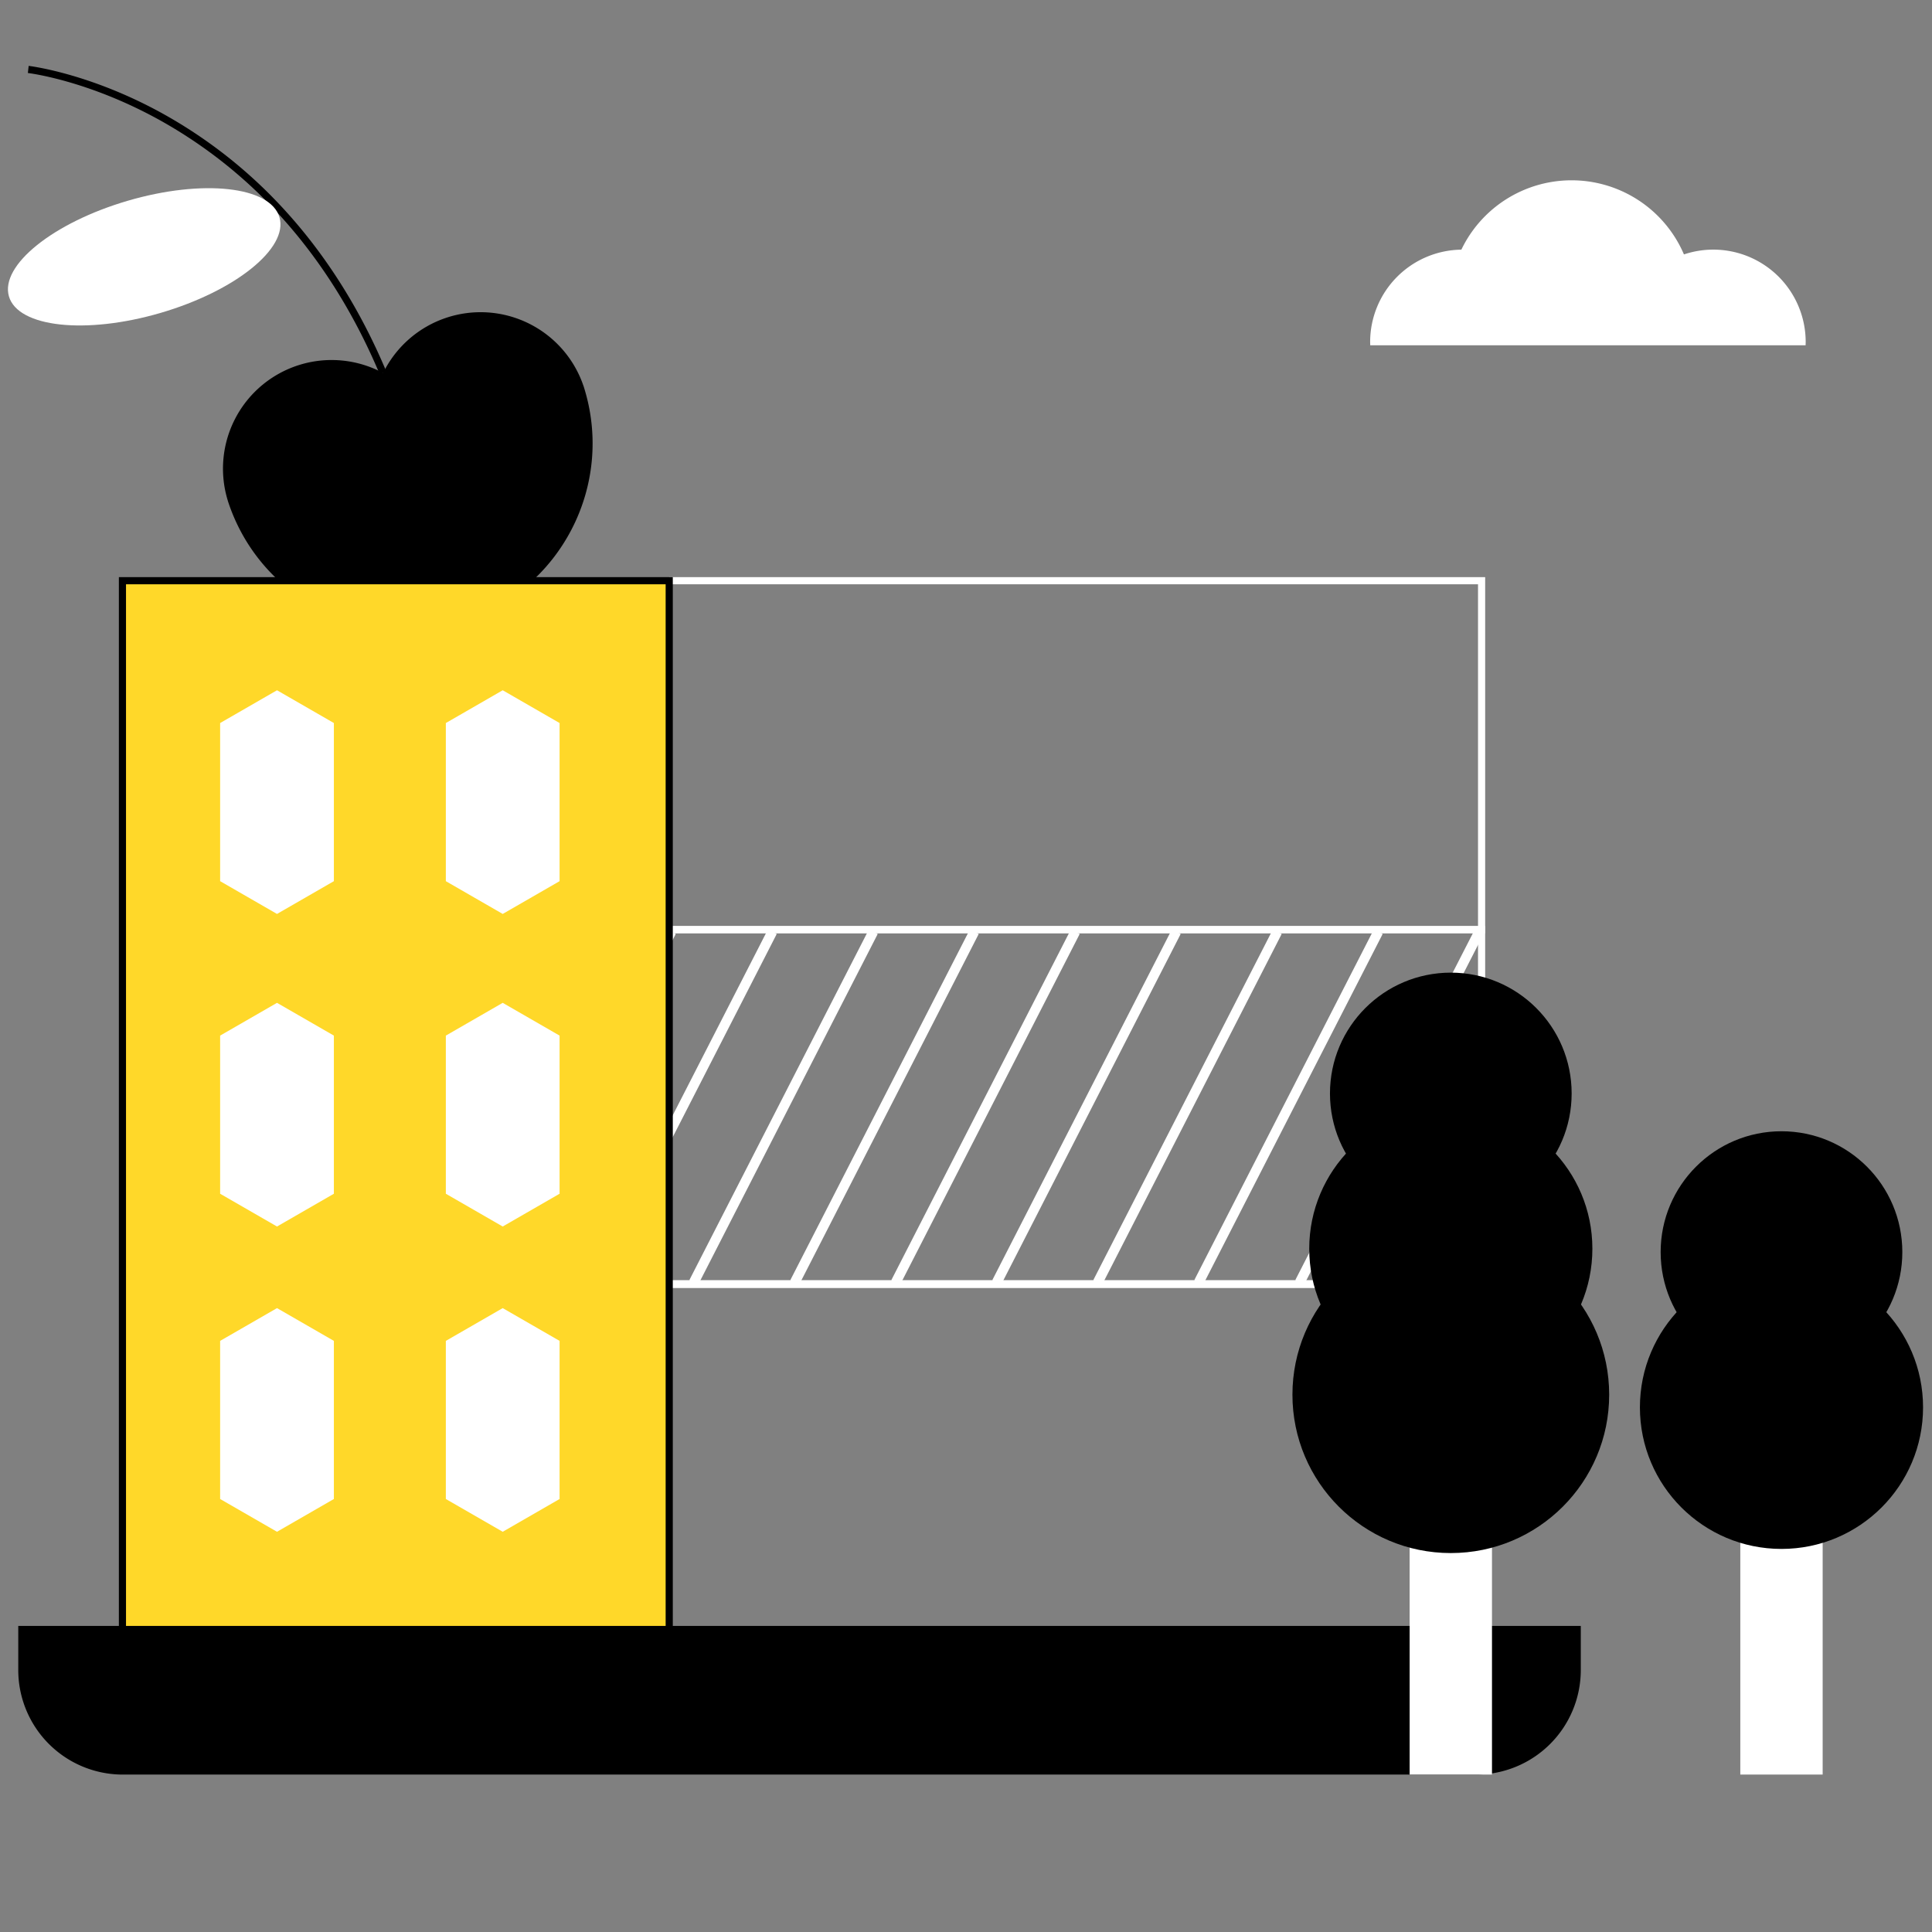
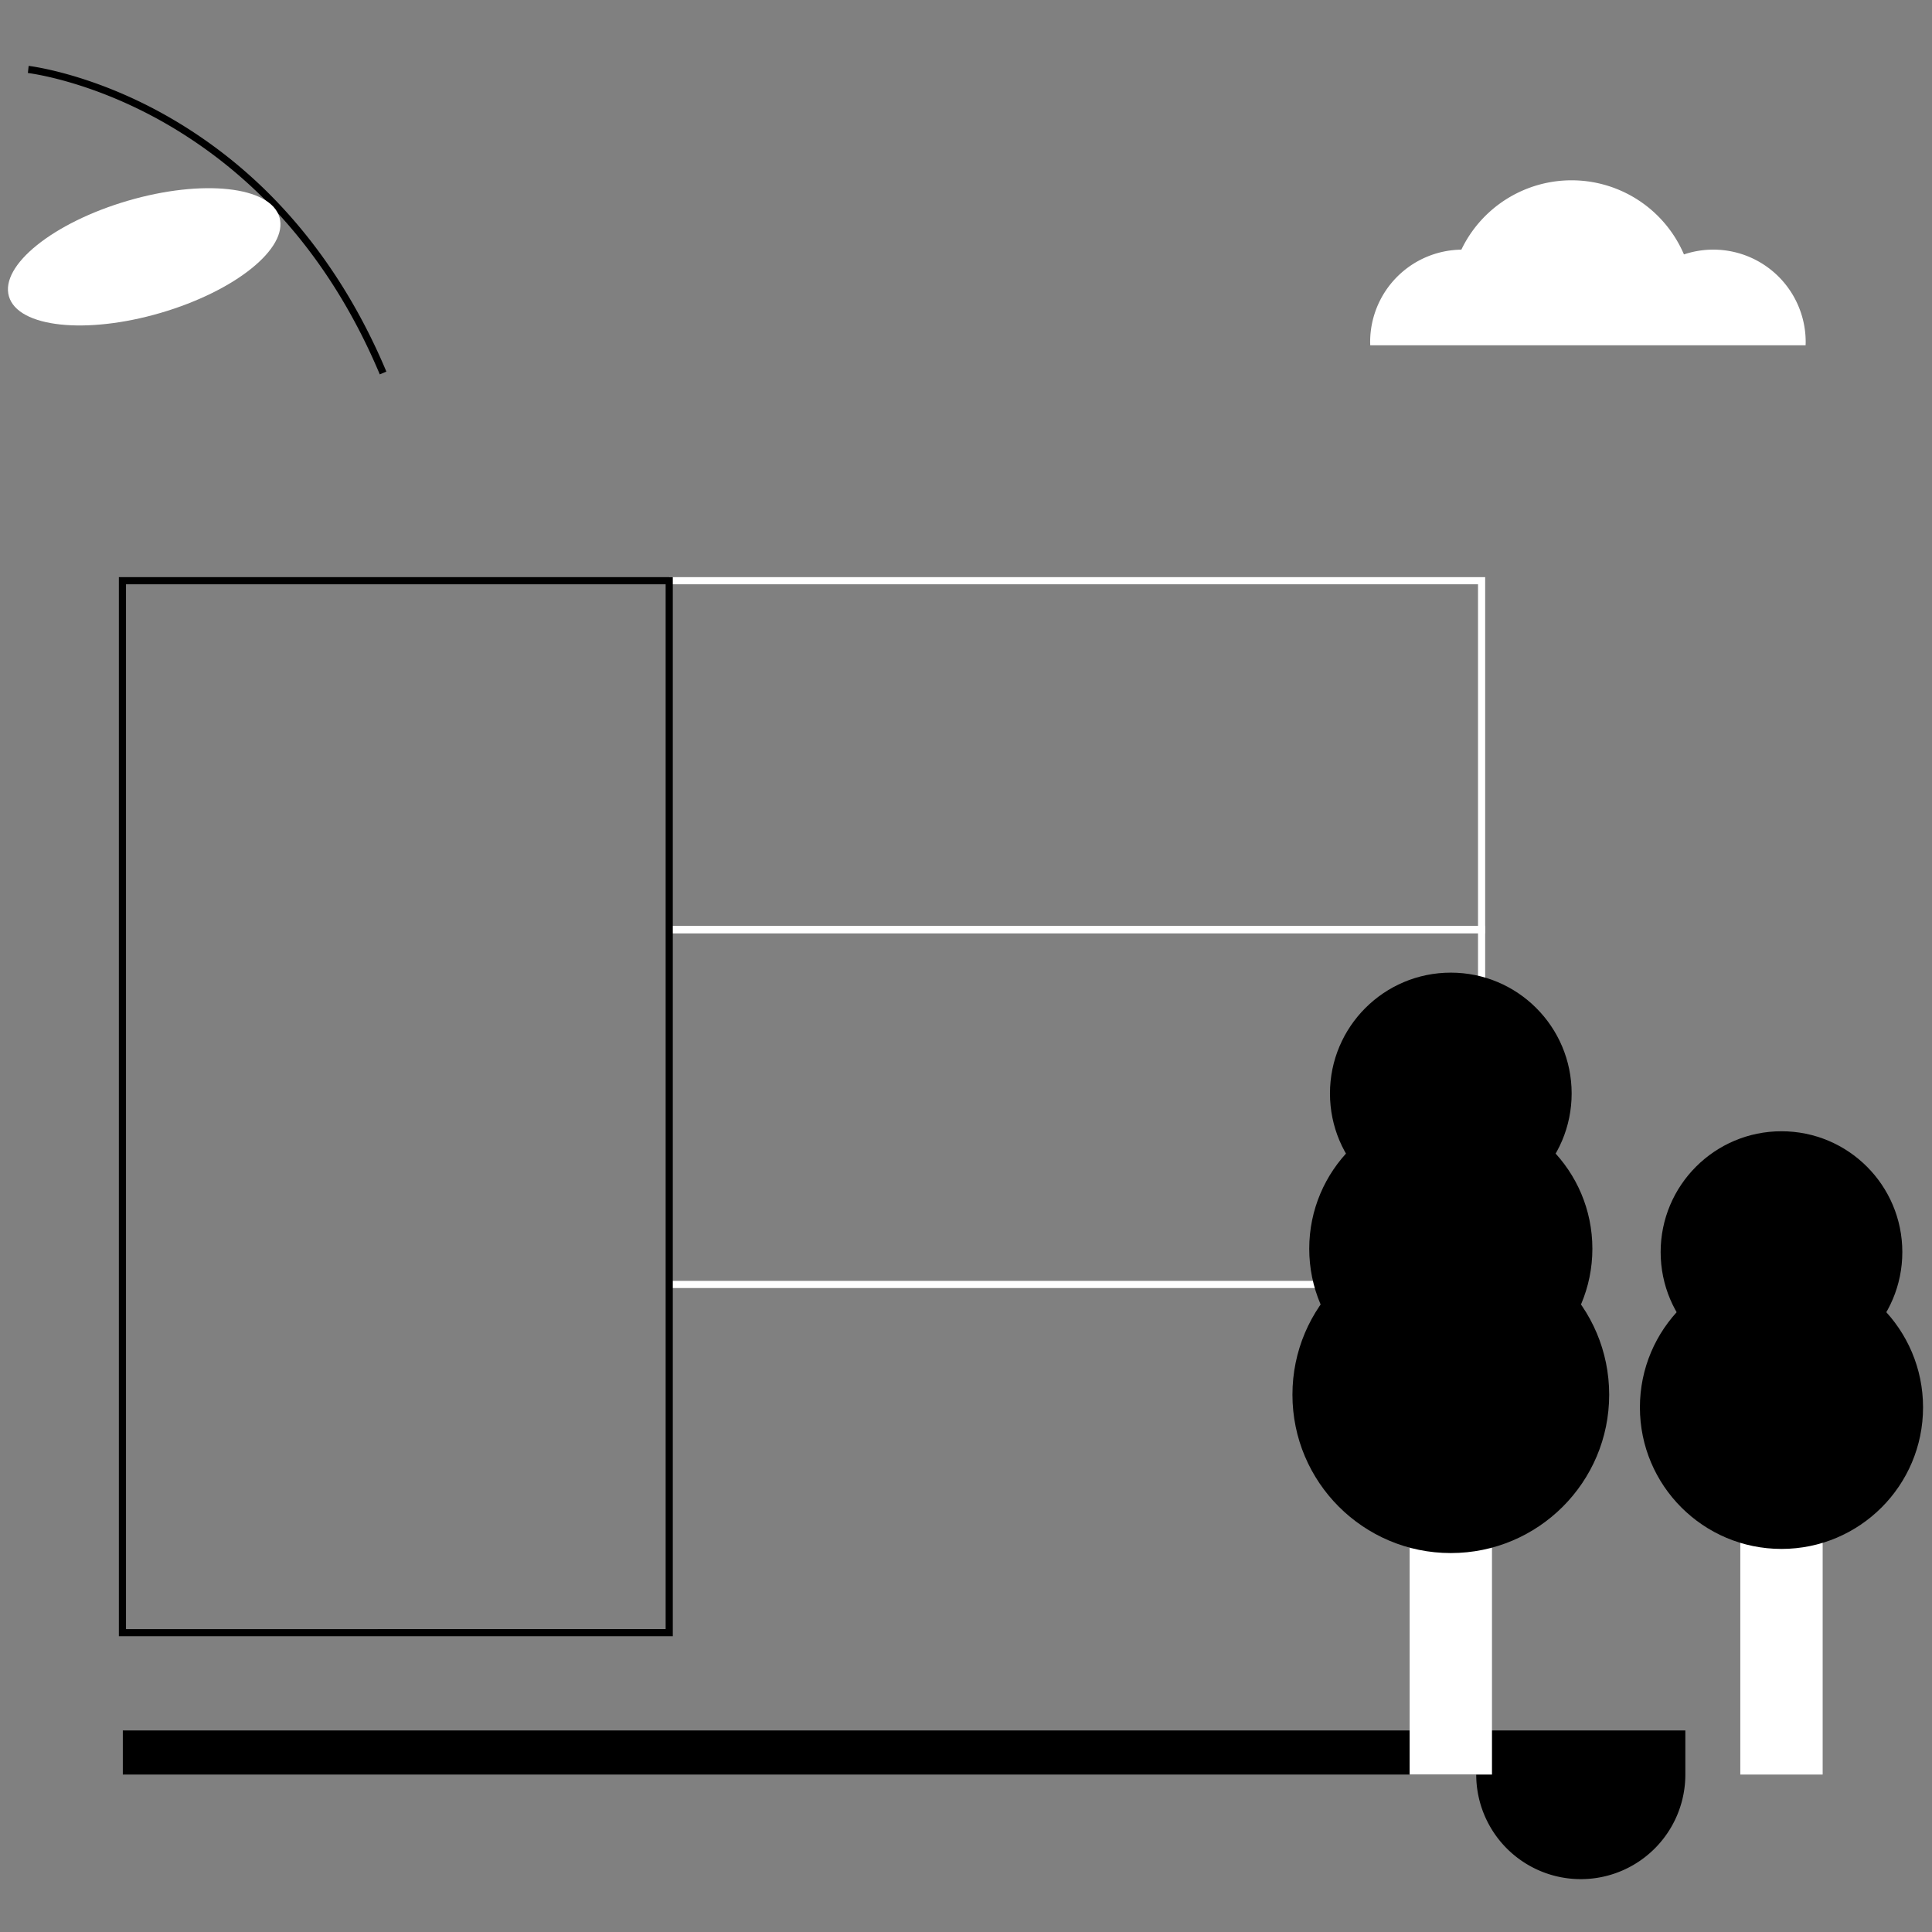
<svg xmlns="http://www.w3.org/2000/svg" viewBox="0 0 1080 1080" xml:space="preserve">
  <rect x="0" y="0" width="1080" height="1080" fill="#808080" stroke="none" />
  <path fill="none" d="M597.96 520.85h-53.34l2.48 1.26-100.31 195.91h56.19l-4.73-2.42zm-56.45 0h-53.34l2.47 1.26-100.3 195.91h56.19l-4.74-2.42zm112.9 0h-53.33l2.47 1.26-100.31 195.91h56.19l-4.73-2.42zm56.46 0h-53.34l2.47 1.26-100.3 195.91h56.19l-4.74-2.42zm-225.82 0h-53.33l2.47 1.26-58.92 115.09v80.82h14.8l-4.73-2.42zm-109.78 0 2.47 1.26-2.47 4.83v98.07l53.33-104.16zm452.95 0h-1.33l1.33.68zm-4.45 0h-53.33l2.47 1.26L672.6 718.02h56.19l-4.73-2.42zm-38.26 197.17h42.71v-83.41zm42.71-95.59v-98.08l-99.16 193.67h56.19l-4.74-2.42zm-60.9-101.58h-53.34l2.48 1.26-100.31 195.91h56.19l-4.73-2.42z" />
-   <path fill="#FFF" d="M375.27 520.85v6.09l2.47-4.83zm56.45 0h-3.12l-53.33 104.16v12.19l58.92-115.09zm56.45 0h-3.12L385.34 715.6l4.73 2.42h.27l100.3-195.91zm225.81 0h-3.11L611.15 715.6l4.74 2.42h.26l100.31-195.91zm-169.36 0h-3.11L441.79 715.6l4.74 2.42h.26L547.1 522.11zm225.82 0h-3.12L667.61 715.6l4.73 2.42h.26l100.31-195.91zm-169.36 0h-3.12L498.25 715.6l4.73 2.42h.26l100.31-195.91zm227.14.68-1.33-.68h-3.12L724.06 715.6l4.73 2.42h.27l99.16-193.67zm-170.69-.68h-3.12L554.7 715.6l4.73 2.42h.27L660 522.11zm170.69 101.58-47.71 93.17 4.74 2.42h.26l42.71-83.41z" />
-   <path d="M326.4 216.42c-.04-.17-.1-.33-.15-.5h-.02a60.72 60.72 0 0 0-112.08-7.41 60.72 60.72 0 0 0-86.83 71.27h-.02l.16.5.07.24h.01c17.93 54.47 76.47 84.36 131.16 66.8 54.7-17.55 84.9-75.93 67.78-130.65h.01l-.08-.25z" />
  <path fill="#FFF" d="M830.22 521.67H374.11v-4h452.11V326.62H374.11v-4h456.11z" />
  <path fill="#FFF" d="M830.22 720.02H374.11v-4h452.11V521.67H374.11v-4h456.11z" />
-   <path fill="#FFF" d="M830.22 914.67H374.11v-4h452.11V719.62H374.11v-4h456.11z" />
-   <path fill="#FFD829" d="M68.44 324.62h305.67v588.04H68.44z" />
  <path d="M376.1 914.67H66.45V322.62H376.1v592.05zm-305.66-4H372.1V326.62H70.44v584.05z" />
-   <path fill="#FFF" d="m186.64 492.58-31.79 18.32-31.79-18.32v-88.4l31.79-18.32 31.79 18.32zm0 174.73-31.79 18.32-31.79-18.32v-88.4l31.79-18.32 31.79 18.32zm0 170.64-31.79 18.32-31.79-18.32v-88.39l31.79-18.32 31.79 18.32zm126.17-345.37-31.79 18.32-31.79-18.32v-88.4l31.79-18.32 31.79 18.32zm0 174.73-31.79 18.32-31.79-18.32v-88.4l31.79-18.32 31.79 18.32zm0 170.64-31.79 18.32-31.79-18.32v-88.39l31.79-18.32 31.79 18.32z" />
-   <path d="M825.22 992H68.66a58.45 58.45 0 0 1-58.45-58.44v-24.67h873.46v24.67A58.45 58.45 0 0 1 825.22 992z" />
+   <path d="M825.22 992H68.66v-24.67h873.46v24.67A58.45 58.45 0 0 1 825.22 992z" />
  <path fill="#FFF" d="M834.03 992V849.36c0-4.74-10.3-8.58-23.02-8.58s-23.02 3.84-23.02 8.58V992h46.04z" />
  <circle cx="811.01" cy="779.64" r="88.53" />
  <circle cx="811.01" cy="698.05" r="79.14" />
  <circle cx="811.01" cy="611.26" r="67.55" />
  <path fill="#FFF" d="M1018.88 992V849.36c0-4.74-10.3-8.58-23.02-8.58-12.71 0-23.02 3.84-23.02 8.58V992h46.04z" />
  <circle cx="995.86" cy="786.72" r="79.14" />
  <circle cx="995.86" cy="699.93" r="67.55" />
  <path d="M212.3 209.28c-14.74-35.07-34.25-65.75-57.98-91.19a264.2 264.2 0 0 0-64.56-50.68C49.1 44.76 15.9 40.85 15.58 40.81l.44-3.98c.34.04 34.2 4 75.51 26.99a268.2 268.2 0 0 1 65.62 51.45c24.1 25.8 43.9 56.9 58.84 92.46l-3.69 1.55z" />
  <ellipse transform="rotate(-16.31 80.6 143.58)" fill="#FFF" cx="80.61" cy="143.57" rx="78.78" ry="32.66" />
  <path fill="#FFF" d="M1009.34 193.03c.02-.61.05-1.22.05-1.84a51.64 51.64 0 0 0-68.05-48.97 68.34 68.34 0 0 0-124.43-2.66 51.64 51.64 0 0 0-50.99 51.63c0 .62.03 1.23.05 1.84h243.37z" />
</svg>